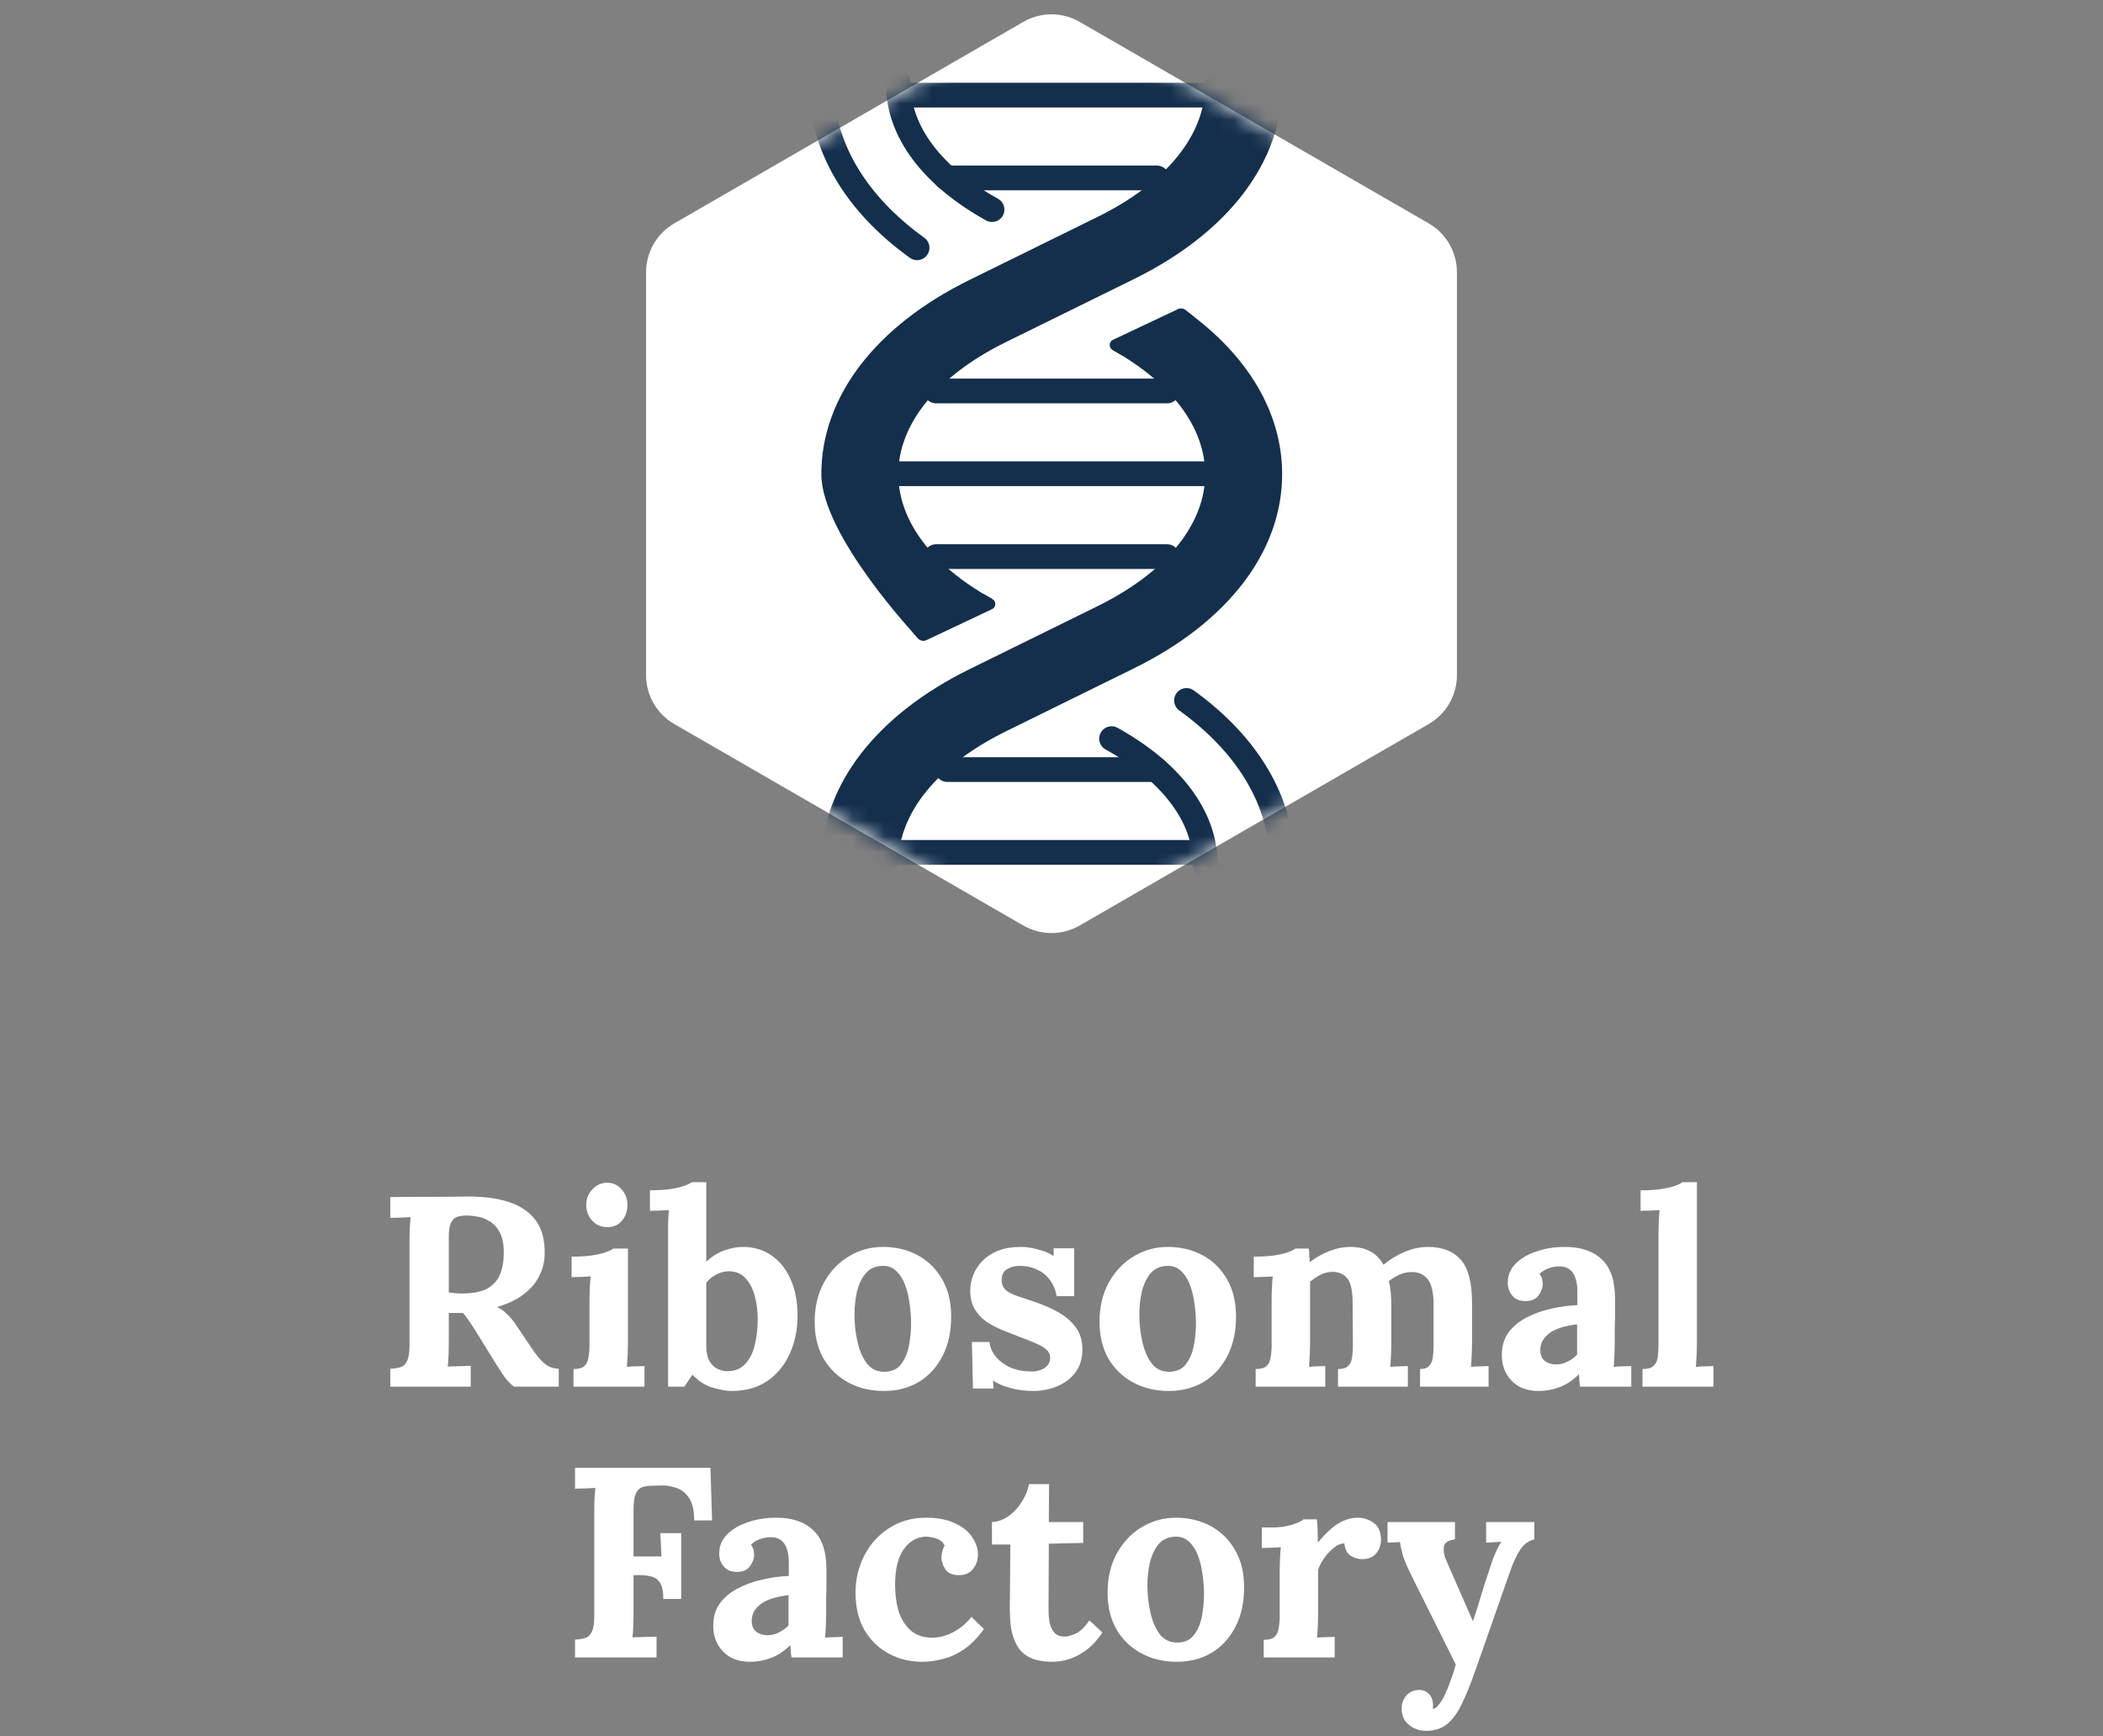
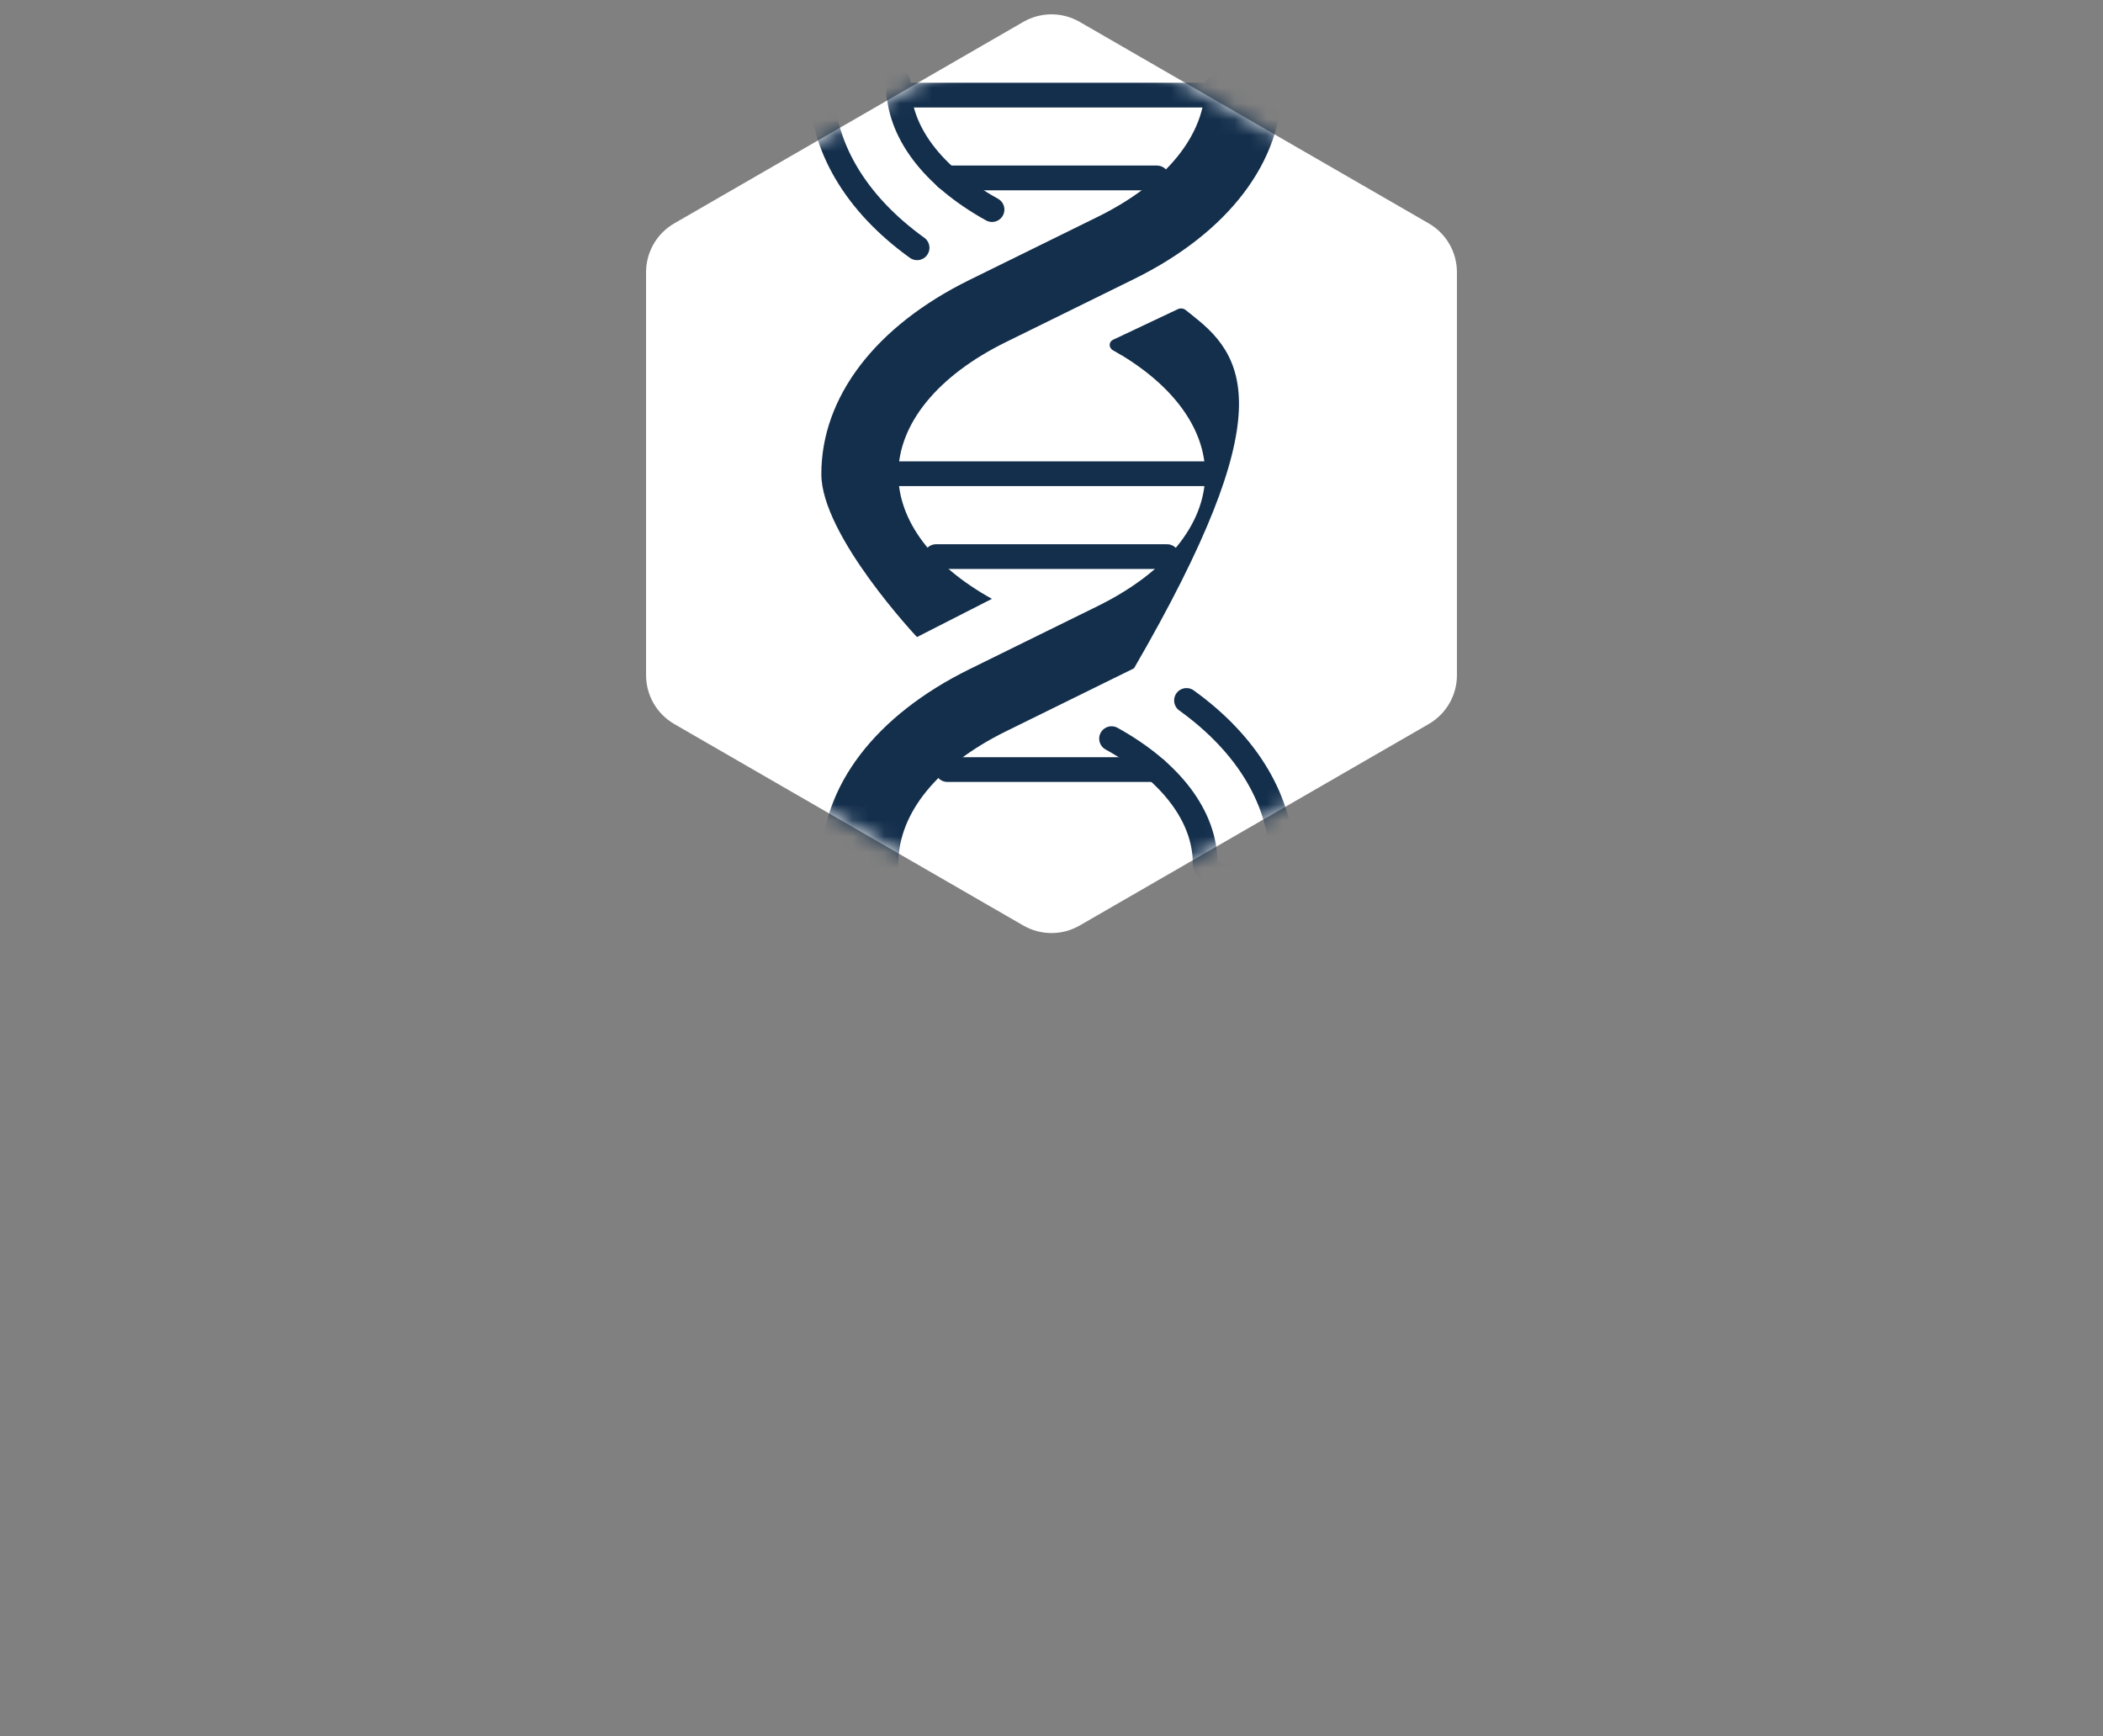
<svg xmlns="http://www.w3.org/2000/svg" width="132" height="109" viewBox="0 0 132 109" fill="none">
  <rect x="0" y="0" width="132" height="109" fill="#808080" stroke="none" />
-   <path d="M24.497 87.048V85.926C24.758 85.915 24.973 85.881 25.143 85.824C25.324 85.767 25.46 85.637 25.551 85.433C25.653 85.229 25.704 84.9 25.704 84.447V77.936C25.704 77.63 25.71 77.335 25.721 77.052C25.744 76.769 25.761 76.553 25.772 76.406C25.591 76.417 25.364 76.429 25.092 76.44C24.82 76.44 24.622 76.446 24.497 76.457V75.148C25.302 75.137 26.106 75.131 26.911 75.131C27.716 75.131 28.52 75.125 29.325 75.114C30.322 75.103 31.189 75.216 31.926 75.454C32.663 75.692 33.229 76.077 33.626 76.61C34.023 77.143 34.21 77.862 34.187 78.769C34.176 79.245 34.057 79.698 33.83 80.129C33.615 80.56 33.286 80.939 32.844 81.268C32.413 81.597 31.864 81.857 31.195 82.05C31.41 82.141 31.62 82.288 31.824 82.492C32.039 82.696 32.221 82.911 32.368 83.138L33.167 84.328C33.416 84.713 33.637 85.019 33.83 85.246C34.023 85.473 34.215 85.643 34.408 85.756C34.601 85.858 34.822 85.915 35.071 85.926V87.048H32.266C32.062 86.901 31.858 86.691 31.654 86.419C31.461 86.136 31.252 85.813 31.025 85.45L29.767 83.41C29.62 83.183 29.489 82.991 29.376 82.832C29.274 82.673 29.166 82.537 29.053 82.424C28.872 82.424 28.719 82.424 28.594 82.424C28.469 82.424 28.328 82.424 28.169 82.424V84.243C28.169 84.56 28.163 84.861 28.152 85.144C28.141 85.427 28.124 85.643 28.101 85.79C28.226 85.779 28.384 85.773 28.577 85.773C28.77 85.762 28.957 85.756 29.138 85.756C29.331 85.745 29.467 85.739 29.546 85.739V87.048H24.497ZM28.985 81.2C29.62 81.2 30.13 81.109 30.515 80.928C30.9 80.735 31.178 80.452 31.348 80.078C31.529 79.693 31.62 79.211 31.62 78.633C31.62 78.089 31.535 77.664 31.365 77.358C31.195 77.041 30.98 76.808 30.719 76.661C30.47 76.502 30.215 76.406 29.954 76.372C29.693 76.327 29.478 76.304 29.308 76.304C29.07 76.304 28.866 76.332 28.696 76.389C28.526 76.446 28.396 76.57 28.305 76.763C28.214 76.956 28.169 77.25 28.169 77.647V81.132C28.294 81.143 28.424 81.16 28.56 81.183C28.696 81.194 28.838 81.2 28.985 81.2ZM35.998 85.943C36.316 85.943 36.542 85.881 36.678 85.756C36.814 85.631 36.899 85.456 36.933 85.229C36.979 84.991 37.001 84.725 37.001 84.43V81.608C37.001 81.404 37.007 81.172 37.018 80.911C37.03 80.639 37.047 80.378 37.069 80.129C36.888 80.14 36.673 80.152 36.423 80.163C36.185 80.163 36.004 80.169 35.879 80.18V78.888C36.401 78.888 36.843 78.86 37.205 78.803C37.568 78.746 37.851 78.678 38.055 78.599C38.271 78.52 38.418 78.446 38.497 78.378H39.415V84.311C39.415 84.47 39.41 84.696 39.398 84.991C39.387 85.274 39.37 85.546 39.347 85.807C39.529 85.784 39.727 85.773 39.942 85.773C40.169 85.762 40.339 85.756 40.452 85.756V87.048H35.998V85.943ZM38.123 77.035C37.738 77.035 37.421 76.899 37.171 76.627C36.922 76.355 36.797 76.026 36.797 75.641C36.797 75.256 36.928 74.927 37.188 74.655C37.449 74.383 37.755 74.247 38.106 74.247C38.469 74.247 38.769 74.383 39.007 74.655C39.257 74.927 39.381 75.256 39.381 75.641C39.381 76.026 39.268 76.355 39.041 76.627C38.815 76.899 38.509 77.035 38.123 77.035ZM41.934 77.443C41.934 77.239 41.934 77.007 41.934 76.746C41.945 76.474 41.962 76.213 41.985 75.964C41.803 75.975 41.588 75.987 41.339 75.998C41.101 75.998 40.919 76.004 40.795 76.015V74.723C41.328 74.723 41.77 74.695 42.121 74.638C42.483 74.581 42.767 74.513 42.971 74.434C43.186 74.355 43.334 74.281 43.413 74.213H44.331V79.194C44.716 78.854 45.107 78.616 45.504 78.48C45.901 78.344 46.275 78.276 46.626 78.276C47.306 78.276 47.901 78.452 48.411 78.803C48.932 79.154 49.334 79.653 49.618 80.299C49.913 80.945 50.06 81.704 50.06 82.577C50.06 83.484 49.89 84.3 49.55 85.025C49.221 85.739 48.751 86.3 48.139 86.708C47.527 87.116 46.79 87.32 45.929 87.32C45.623 87.32 45.232 87.252 44.756 87.116C44.291 86.991 43.861 86.719 43.464 86.3L42.954 87.048H41.934V77.443ZM44.331 84.498C44.331 84.883 44.393 85.189 44.518 85.416C44.642 85.643 44.801 85.807 44.994 85.909C45.187 86.011 45.379 86.068 45.572 86.079C46.082 86.09 46.478 85.943 46.762 85.637C47.056 85.331 47.261 84.929 47.374 84.43C47.498 83.92 47.561 83.387 47.561 82.832C47.561 82.311 47.498 81.818 47.374 81.353C47.249 80.888 47.051 80.514 46.779 80.231C46.507 79.936 46.15 79.795 45.708 79.806C45.425 79.817 45.164 79.891 44.926 80.027C44.688 80.152 44.489 80.322 44.331 80.537V84.498ZM55.47 87.32C54.654 87.32 53.917 87.144 53.26 86.793C52.603 86.442 52.081 85.943 51.696 85.297C51.322 84.64 51.135 83.869 51.135 82.985C51.135 82.044 51.328 81.223 51.713 80.52C52.11 79.806 52.631 79.256 53.277 78.871C53.934 78.474 54.648 78.276 55.419 78.276C56.235 78.276 56.966 78.452 57.612 78.803C58.258 79.154 58.768 79.659 59.142 80.316C59.516 80.962 59.703 81.738 59.703 82.645C59.703 83.597 59.522 84.424 59.159 85.127C58.796 85.83 58.298 86.374 57.663 86.759C57.028 87.133 56.297 87.32 55.47 87.32ZM55.538 86.113C55.991 86.102 56.331 85.943 56.558 85.637C56.796 85.331 56.96 84.946 57.051 84.481C57.142 84.016 57.187 83.546 57.187 83.07C57.187 82.651 57.153 82.226 57.085 81.795C57.028 81.364 56.932 80.973 56.796 80.622C56.66 80.271 56.473 79.987 56.235 79.772C56.008 79.557 55.725 79.455 55.385 79.466C54.943 79.477 54.592 79.636 54.331 79.942C54.082 80.248 53.9 80.633 53.787 81.098C53.685 81.551 53.634 82.027 53.634 82.526C53.634 83.104 53.696 83.671 53.821 84.226C53.946 84.781 54.144 85.24 54.416 85.603C54.699 85.954 55.073 86.124 55.538 86.113ZM64.844 87.32C64.356 87.32 63.88 87.258 63.416 87.133C62.951 87.008 62.589 86.85 62.328 86.657L62.362 87.167H61.07L61.002 84.243H62.107C62.141 84.583 62.277 84.895 62.515 85.178C62.753 85.461 63.065 85.688 63.45 85.858C63.835 86.017 64.266 86.096 64.742 86.096C64.934 86.096 65.116 86.068 65.286 86.011C65.467 85.954 65.615 85.864 65.728 85.739C65.853 85.603 65.915 85.439 65.915 85.246C65.915 85.031 65.835 84.855 65.677 84.719C65.529 84.583 65.308 84.453 65.014 84.328C64.731 84.203 64.374 84.062 63.943 83.903C63.592 83.767 63.234 83.625 62.872 83.478C62.52 83.331 62.192 83.155 61.886 82.951C61.591 82.736 61.353 82.475 61.172 82.169C60.99 81.852 60.9 81.466 60.9 81.013C60.9 80.684 60.962 80.361 61.087 80.044C61.212 79.715 61.404 79.421 61.665 79.16C61.925 78.888 62.254 78.673 62.651 78.514C63.059 78.355 63.541 78.276 64.096 78.276C64.402 78.276 64.748 78.327 65.133 78.429C65.529 78.52 65.864 78.661 66.136 78.854V78.361H67.428V81.37H66.323C66.255 80.973 66.113 80.633 65.898 80.35C65.694 80.067 65.427 79.851 65.099 79.704C64.77 79.545 64.402 79.466 63.994 79.466C63.711 79.466 63.45 79.534 63.212 79.67C62.985 79.806 62.872 80.038 62.872 80.367C62.872 80.628 62.962 80.837 63.144 80.996C63.325 81.143 63.575 81.268 63.892 81.37C64.209 81.472 64.561 81.591 64.946 81.727C65.524 81.92 66.034 82.146 66.476 82.407C66.929 82.668 67.286 82.985 67.547 83.359C67.808 83.722 67.938 84.169 67.938 84.702C67.938 85.291 67.79 85.779 67.496 86.164C67.201 86.549 66.816 86.838 66.34 87.031C65.875 87.224 65.376 87.32 64.844 87.32ZM73.35 87.32C72.534 87.32 71.797 87.144 71.14 86.793C70.483 86.442 69.961 85.943 69.576 85.297C69.202 84.64 69.015 83.869 69.015 82.985C69.015 82.044 69.207 81.223 69.593 80.52C69.99 79.806 70.511 79.256 71.157 78.871C71.814 78.474 72.528 78.276 73.299 78.276C74.115 78.276 74.846 78.452 75.492 78.803C76.138 79.154 76.648 79.659 77.022 80.316C77.396 80.962 77.583 81.738 77.583 82.645C77.583 83.597 77.401 84.424 77.039 85.127C76.676 85.83 76.177 86.374 75.543 86.759C74.908 87.133 74.177 87.32 73.35 87.32ZM73.418 86.113C73.871 86.102 74.211 85.943 74.438 85.637C74.676 85.331 74.84 84.946 74.931 84.481C75.022 84.016 75.067 83.546 75.067 83.07C75.067 82.651 75.033 82.226 74.965 81.795C74.908 81.364 74.812 80.973 74.676 80.622C74.54 80.271 74.353 79.987 74.115 79.772C73.888 79.557 73.605 79.455 73.265 79.466C72.823 79.477 72.472 79.636 72.211 79.942C71.962 80.248 71.78 80.633 71.667 81.098C71.565 81.551 71.514 82.027 71.514 82.526C71.514 83.104 71.576 83.671 71.701 84.226C71.826 84.781 72.024 85.24 72.296 85.603C72.579 85.954 72.953 86.124 73.418 86.113ZM78.814 87.048V85.943C79.131 85.943 79.358 85.881 79.494 85.756C79.63 85.631 79.715 85.456 79.749 85.229C79.794 84.991 79.817 84.725 79.817 84.43V81.574C79.817 81.37 79.822 81.143 79.834 80.894C79.845 80.633 79.862 80.378 79.885 80.129C79.703 80.14 79.488 80.152 79.239 80.163C79.001 80.163 78.819 80.169 78.695 80.18V78.888C79.216 78.888 79.658 78.86 80.021 78.803C80.383 78.746 80.667 78.678 80.871 78.599C81.086 78.52 81.233 78.446 81.313 78.378H82.146C82.168 78.491 82.18 78.633 82.18 78.803C82.191 78.973 82.202 79.115 82.214 79.228C82.599 78.933 83.013 78.701 83.455 78.531C83.908 78.361 84.333 78.276 84.73 78.276C85.251 78.276 85.682 78.372 86.022 78.565C86.362 78.746 86.634 79.024 86.838 79.398C87.246 79.058 87.693 78.786 88.181 78.582C88.679 78.378 89.155 78.276 89.609 78.276C90.527 78.276 91.218 78.542 91.683 79.075C92.159 79.596 92.397 80.509 92.397 81.812V84.311C92.397 84.47 92.391 84.696 92.38 84.991C92.368 85.274 92.351 85.546 92.329 85.807C92.51 85.784 92.708 85.773 92.924 85.773C93.15 85.762 93.32 85.756 93.434 85.756V87.048H89.133V85.943C89.393 85.943 89.58 85.881 89.694 85.756C89.818 85.631 89.898 85.456 89.932 85.229C89.966 84.991 89.983 84.725 89.983 84.43V81.829C89.971 81.092 89.847 80.582 89.609 80.299C89.382 80.016 89.076 79.868 88.691 79.857C88.396 79.846 88.118 79.897 87.858 80.01C87.608 80.123 87.382 80.259 87.178 80.418C87.234 80.645 87.274 80.894 87.297 81.166C87.319 81.438 87.331 81.727 87.331 82.033C87.331 82.418 87.331 82.798 87.331 83.172C87.331 83.546 87.331 83.926 87.331 84.311C87.331 84.47 87.325 84.696 87.314 84.991C87.302 85.274 87.285 85.546 87.263 85.807C87.444 85.784 87.642 85.773 87.858 85.773C88.073 85.762 88.243 85.756 88.368 85.756V87.048H83.982V85.943C84.276 85.943 84.486 85.881 84.611 85.756C84.747 85.631 84.832 85.456 84.866 85.229C84.9 84.991 84.917 84.725 84.917 84.43L84.9 81.778C84.9 81.041 84.792 80.537 84.577 80.265C84.361 79.993 84.061 79.851 83.676 79.84C83.392 79.84 83.126 79.902 82.877 80.027C82.639 80.152 82.423 80.299 82.231 80.469C82.231 80.616 82.231 80.758 82.231 80.894C82.231 81.03 82.231 81.172 82.231 81.319V84.311C82.231 84.47 82.225 84.696 82.214 84.991C82.202 85.274 82.185 85.546 82.163 85.807C82.344 85.784 82.531 85.773 82.724 85.773C82.916 85.762 83.069 85.756 83.183 85.756V87.048H78.814ZM99.178 87.048C99.156 86.889 99.139 86.759 99.127 86.657C99.127 86.544 99.122 86.413 99.11 86.266C98.725 86.651 98.317 86.923 97.886 87.082C97.456 87.241 97.019 87.32 96.577 87.32C95.852 87.32 95.285 87.105 94.877 86.674C94.469 86.243 94.265 85.705 94.265 85.059C94.265 84.515 94.401 84.05 94.673 83.665C94.957 83.28 95.325 82.968 95.778 82.73C96.243 82.481 96.753 82.294 97.308 82.169C97.875 82.033 98.442 81.954 99.008 81.931V81.047C99.008 80.752 98.969 80.486 98.889 80.248C98.821 80.01 98.697 79.823 98.515 79.687C98.345 79.551 98.102 79.489 97.784 79.5C97.569 79.511 97.359 79.557 97.155 79.636C96.951 79.715 96.776 79.829 96.628 79.976C96.719 80.078 96.776 80.191 96.798 80.316C96.821 80.429 96.832 80.531 96.832 80.622C96.832 80.849 96.742 81.087 96.56 81.336C96.379 81.574 96.09 81.687 95.693 81.676C95.353 81.665 95.093 81.546 94.911 81.319C94.73 81.092 94.639 80.826 94.639 80.52C94.639 80.067 94.798 79.676 95.115 79.347C95.444 79.007 95.88 78.746 96.424 78.565C96.968 78.372 97.569 78.276 98.226 78.276C99.224 78.276 99.994 78.537 100.538 79.058C101.094 79.568 101.371 80.39 101.371 81.523C101.371 81.908 101.371 82.237 101.371 82.509C101.371 82.781 101.366 83.053 101.354 83.325C101.354 83.597 101.354 83.926 101.354 84.311C101.354 84.47 101.349 84.696 101.337 84.991C101.326 85.274 101.309 85.546 101.286 85.807C101.479 85.784 101.683 85.773 101.898 85.773C102.114 85.762 102.278 85.756 102.391 85.756V87.048H99.178ZM98.991 83.138C98.674 83.172 98.374 83.229 98.09 83.308C97.807 83.387 97.558 83.495 97.342 83.631C97.138 83.767 96.974 83.931 96.849 84.124C96.736 84.317 96.679 84.532 96.679 84.77C96.691 85.087 96.793 85.314 96.985 85.45C97.178 85.586 97.399 85.654 97.648 85.654C97.909 85.654 98.153 85.597 98.379 85.484C98.606 85.371 98.81 85.223 98.991 85.042C98.991 84.929 98.991 84.821 98.991 84.719C98.991 84.606 98.991 84.492 98.991 84.379C98.991 84.175 98.991 83.971 98.991 83.767C98.991 83.552 98.991 83.342 98.991 83.138ZM103.095 85.943C103.413 85.943 103.639 85.881 103.775 85.756C103.923 85.631 104.013 85.456 104.047 85.229C104.081 84.991 104.098 84.725 104.098 84.43V77.443C104.098 77.239 104.104 77.007 104.115 76.746C104.127 76.474 104.144 76.213 104.166 75.964C103.985 75.975 103.77 75.987 103.52 75.998C103.282 75.998 103.101 76.004 102.976 76.015V74.723C103.509 74.723 103.951 74.695 104.302 74.638C104.665 74.581 104.948 74.513 105.152 74.434C105.368 74.355 105.515 74.281 105.594 74.213H106.512V84.311C106.512 84.47 106.507 84.696 106.495 84.991C106.484 85.274 106.467 85.546 106.444 85.807C106.637 85.784 106.841 85.773 107.056 85.773C107.272 85.762 107.436 85.756 107.549 85.756V87.048H103.095V85.943ZM36.093 104.048V102.926C36.354 102.915 36.569 102.881 36.739 102.824C36.92 102.767 37.056 102.637 37.147 102.433C37.249 102.229 37.3 101.9 37.3 101.447V94.936C37.3 94.63 37.306 94.335 37.317 94.052C37.34 93.769 37.357 93.553 37.368 93.406C37.187 93.417 36.96 93.429 36.688 93.44C36.416 93.44 36.218 93.446 36.093 93.457V92.148H44.593L44.695 95.446H43.573C43.573 94.823 43.465 94.352 43.25 94.035C43.035 93.718 42.769 93.508 42.451 93.406C42.134 93.293 41.822 93.242 41.516 93.253L40.904 93.27C40.666 93.27 40.462 93.304 40.292 93.372C40.122 93.429 39.992 93.565 39.901 93.78C39.81 93.984 39.765 94.307 39.765 94.749V97.707H41.516L41.448 96.245H42.757V100.376H41.635C41.635 99.9 41.562 99.554 41.414 99.339C41.267 99.124 41.063 98.993 40.802 98.948C40.553 98.891 40.275 98.869 39.969 98.88H39.765V101.26C39.765 101.566 39.76 101.861 39.748 102.144C39.737 102.427 39.72 102.643 39.697 102.79C39.822 102.779 39.986 102.773 40.19 102.773C40.394 102.762 40.593 102.756 40.785 102.756C40.989 102.745 41.131 102.739 41.21 102.739V104.048H36.093ZM49.681 104.048C49.658 103.889 49.641 103.759 49.63 103.657C49.63 103.544 49.624 103.413 49.613 103.266C49.227 103.651 48.819 103.923 48.389 104.082C47.958 104.241 47.522 104.32 47.08 104.32C46.355 104.32 45.788 104.105 45.38 103.674C44.972 103.243 44.768 102.705 44.768 102.059C44.768 101.515 44.904 101.05 45.176 100.665C45.459 100.28 45.828 99.968 46.281 99.73C46.745 99.481 47.255 99.294 47.811 99.169C48.377 99.033 48.944 98.954 49.511 98.931V98.047C49.511 97.752 49.471 97.486 49.392 97.248C49.324 97.01 49.199 96.823 49.018 96.687C48.848 96.551 48.604 96.489 48.287 96.5C48.072 96.511 47.862 96.557 47.658 96.636C47.454 96.715 47.278 96.829 47.131 96.976C47.221 97.078 47.278 97.191 47.301 97.316C47.324 97.429 47.335 97.531 47.335 97.622C47.335 97.849 47.244 98.087 47.063 98.336C46.882 98.574 46.593 98.687 46.196 98.676C45.856 98.665 45.595 98.546 45.414 98.319C45.233 98.092 45.142 97.826 45.142 97.52C45.142 97.067 45.3 96.676 45.618 96.347C45.947 96.007 46.383 95.746 46.927 95.565C47.471 95.372 48.072 95.276 48.729 95.276C49.726 95.276 50.497 95.537 51.041 96.058C51.596 96.568 51.874 97.39 51.874 98.523C51.874 98.908 51.874 99.237 51.874 99.509C51.874 99.781 51.868 100.053 51.857 100.325C51.857 100.597 51.857 100.926 51.857 101.311C51.857 101.47 51.851 101.696 51.84 101.991C51.828 102.274 51.812 102.546 51.789 102.807C51.981 102.784 52.185 102.773 52.401 102.773C52.616 102.762 52.781 102.756 52.894 102.756V104.048H49.681ZM49.494 100.138C49.176 100.172 48.876 100.229 48.593 100.308C48.309 100.387 48.06 100.495 47.845 100.631C47.641 100.767 47.477 100.931 47.352 101.124C47.239 101.317 47.182 101.532 47.182 101.77C47.193 102.087 47.295 102.314 47.488 102.45C47.681 102.586 47.901 102.654 48.151 102.654C48.411 102.654 48.655 102.597 48.882 102.484C49.108 102.371 49.312 102.223 49.494 102.042C49.494 101.929 49.494 101.821 49.494 101.719C49.494 101.606 49.494 101.492 49.494 101.379C49.494 101.175 49.494 100.971 49.494 100.767C49.494 100.552 49.494 100.342 49.494 100.138ZM57.882 104.32C57.123 104.32 56.425 104.15 55.791 103.81C55.156 103.47 54.646 102.977 54.261 102.331C53.887 101.685 53.7 100.903 53.7 99.985C53.7 99.339 53.807 98.733 54.023 98.166C54.238 97.599 54.538 97.101 54.924 96.67C55.321 96.239 55.785 95.899 56.318 95.65C56.862 95.401 57.462 95.276 58.12 95.276C58.845 95.276 59.446 95.389 59.922 95.616C60.409 95.831 60.772 96.12 61.01 96.483C61.259 96.834 61.384 97.208 61.384 97.605C61.384 97.934 61.282 98.228 61.078 98.489C60.885 98.738 60.608 98.869 60.245 98.88C59.814 98.891 59.514 98.772 59.344 98.523C59.174 98.262 59.089 98.013 59.089 97.775C59.089 97.673 59.106 97.554 59.14 97.418C59.174 97.271 59.225 97.14 59.293 97.027C59.214 96.857 59.094 96.732 58.936 96.653C58.777 96.574 58.613 96.523 58.443 96.5C58.284 96.466 58.154 96.455 58.052 96.466C57.508 96.5 57.06 96.772 56.709 97.282C56.358 97.792 56.182 98.529 56.182 99.492C56.182 100.059 56.25 100.591 56.386 101.09C56.533 101.577 56.771 101.98 57.1 102.297C57.428 102.614 57.87 102.784 58.426 102.807C58.902 102.818 59.367 102.705 59.82 102.467C60.273 102.229 60.658 101.906 60.976 101.498L61.758 102.263C61.35 102.83 60.925 103.26 60.483 103.555C60.041 103.85 59.599 104.048 59.157 104.15C58.726 104.263 58.301 104.32 57.882 104.32ZM66.035 104.32C65.695 104.32 65.366 104.28 65.049 104.201C64.731 104.122 64.448 103.974 64.199 103.759C63.949 103.532 63.751 103.204 63.604 102.773C63.456 102.342 63.383 101.77 63.383 101.056L63.417 96.959H62.261V95.548C62.612 95.537 62.952 95.418 63.281 95.191C63.609 94.964 63.887 94.67 64.114 94.307C64.352 93.944 64.51 93.565 64.59 93.168H65.848L65.831 95.548H67.99V96.857L65.831 96.908L65.814 101.09C65.814 101.351 65.836 101.611 65.882 101.872C65.938 102.121 66.04 102.331 66.188 102.501C66.335 102.66 66.55 102.739 66.834 102.739C66.992 102.739 67.208 102.682 67.48 102.569C67.763 102.456 68.063 102.172 68.381 101.719L69.197 102.484C68.891 102.937 68.573 103.289 68.245 103.538C67.916 103.787 67.599 103.969 67.293 104.082C66.998 104.195 66.737 104.263 66.511 104.286C66.284 104.309 66.125 104.32 66.035 104.32ZM73.856 104.32C73.04 104.32 72.303 104.144 71.646 103.793C70.989 103.442 70.468 102.943 70.082 102.297C69.708 101.64 69.521 100.869 69.521 99.985C69.521 99.044 69.714 98.223 70.099 97.52C70.496 96.806 71.017 96.256 71.663 95.871C72.32 95.474 73.034 95.276 73.805 95.276C74.621 95.276 75.352 95.452 75.998 95.803C76.644 96.154 77.154 96.659 77.528 97.316C77.902 97.962 78.089 98.738 78.089 99.645C78.089 100.597 77.908 101.424 77.545 102.127C77.183 102.83 76.684 103.374 76.049 103.759C75.415 104.133 74.683 104.32 73.856 104.32ZM73.924 103.113C74.377 103.102 74.718 102.943 74.944 102.637C75.182 102.331 75.347 101.946 75.437 101.481C75.528 101.016 75.573 100.546 75.573 100.07C75.573 99.651 75.539 99.226 75.471 98.795C75.415 98.364 75.318 97.973 75.182 97.622C75.046 97.271 74.859 96.987 74.621 96.772C74.394 96.557 74.111 96.455 73.771 96.466C73.329 96.477 72.978 96.636 72.717 96.942C72.468 97.248 72.287 97.633 72.173 98.098C72.071 98.551 72.02 99.027 72.02 99.526C72.02 100.104 72.082 100.671 72.207 101.226C72.332 101.781 72.53 102.24 72.802 102.603C73.085 102.954 73.46 103.124 73.924 103.113ZM79.32 102.943C79.637 102.943 79.864 102.881 80 102.756C80.136 102.631 80.221 102.456 80.255 102.229C80.3 101.991 80.323 101.725 80.323 101.43V98.574C80.323 98.37 80.329 98.143 80.34 97.894C80.351 97.633 80.368 97.378 80.391 97.129C80.21 97.14 79.994 97.152 79.745 97.163C79.507 97.163 79.326 97.169 79.201 97.18V95.888H79.881C80.323 95.888 80.725 95.831 81.088 95.718C81.462 95.605 81.706 95.491 81.819 95.378H82.652C82.675 95.491 82.692 95.707 82.703 96.024C82.714 96.33 82.72 96.602 82.72 96.84C83.026 96.466 83.315 96.166 83.587 95.939C83.859 95.712 84.125 95.548 84.386 95.446C84.658 95.333 84.93 95.276 85.202 95.276C85.599 95.276 85.944 95.389 86.239 95.616C86.534 95.831 86.681 96.188 86.681 96.687C86.681 96.857 86.641 97.038 86.562 97.231C86.483 97.412 86.358 97.565 86.188 97.69C86.018 97.815 85.786 97.877 85.491 97.877C85.264 97.877 85.032 97.809 84.794 97.673C84.556 97.537 84.42 97.276 84.386 96.891C84.159 96.891 83.933 96.987 83.706 97.18C83.479 97.361 83.275 97.582 83.094 97.843C82.924 98.092 82.805 98.325 82.737 98.54V101.311C82.737 101.47 82.731 101.696 82.72 101.991C82.709 102.274 82.692 102.546 82.669 102.807C82.85 102.784 83.049 102.773 83.264 102.773C83.491 102.762 83.661 102.756 83.774 102.756V104.048H79.32V102.943ZM89.523 108.655C89.092 108.655 88.724 108.525 88.418 108.264C88.123 108.015 87.976 107.68 87.976 107.261C87.976 106.955 88.072 106.683 88.265 106.445C88.469 106.218 88.73 106.099 89.047 106.088C89.296 106.077 89.506 106.156 89.676 106.326C89.857 106.507 89.948 106.751 89.948 107.057C89.948 107.091 89.948 107.125 89.948 107.159C89.948 107.193 89.942 107.233 89.931 107.278C89.954 107.278 89.982 107.272 90.016 107.261C90.118 107.227 90.225 107.131 90.339 106.972C90.463 106.825 90.582 106.626 90.696 106.377C90.82 106.116 90.939 105.822 91.053 105.493C91.177 105.176 91.285 104.841 91.376 104.49L88.69 99.101C88.373 98.466 88.163 97.99 88.061 97.673C87.97 97.344 87.908 97.055 87.874 96.806L87.092 96.84V95.548H91.325V96.636C90.906 96.681 90.673 96.84 90.628 97.112C90.594 97.384 90.645 97.667 90.781 97.962L92.447 101.77C92.56 101.475 92.707 101.022 92.889 100.41C93.07 99.787 93.285 99.112 93.535 98.387C93.58 98.24 93.637 98.07 93.705 97.877C93.784 97.673 93.869 97.475 93.96 97.282C94.05 97.078 94.147 96.914 94.249 96.789L93.28 96.84V95.548H96.306V96.636C95.954 96.715 95.66 96.931 95.422 97.282C95.195 97.633 94.991 98.064 94.81 98.574L92.685 104.643C92.368 105.561 92.067 106.315 91.784 106.904C91.501 107.505 91.183 107.947 90.832 108.23C90.481 108.513 90.044 108.655 89.523 108.655Z" fill="white" />
  <path d="M64.229 1.375C65.325 0.742 66.675 0.742 67.77 1.375L89.677 14.023C90.773 14.655 91.448 15.824 91.448 17.089V42.385C91.448 43.65 90.773 44.819 89.677 45.452L67.77 58.099C66.675 58.732 65.325 58.732 64.229 58.099L42.322 45.452C41.227 44.819 40.552 43.65 40.552 42.385V17.089C40.552 15.824 41.227 14.655 42.322 14.023L64.229 1.375Z" fill="white" />
  <mask id="mask0_1662_4200" style="mask-type:alpha" maskUnits="userSpaceOnUse" x="40" y="0" width="52" height="60">
    <path d="M66 0.353L91.448 15.045V44.429L66 59.122L40.552 44.429V15.045L66 0.353Z" fill="#142F4C" />
  </mask>
  <g mask="url(#mask0_1662_4200)">
    <path d="M56.383 29.739H75.641" stroke="#142F4C" stroke-width="1.553" stroke-miterlimit="10" stroke-linecap="round" stroke-linejoin="round" />
    <path d="M58.754 34.942H73.254" stroke="#142F4C" stroke-width="1.553" stroke-miterlimit="10" stroke-linecap="round" stroke-linejoin="round" />
-     <path d="M58.756 24.544H73.256" stroke="#142F4C" stroke-width="1.553" stroke-miterlimit="10" stroke-linecap="round" stroke-linejoin="round" />
-     <path d="M56.433 53.511H75.613" stroke="#142F4C" stroke-width="1.553" stroke-miterlimit="10" stroke-linecap="round" stroke-linejoin="round" />
    <path d="M59.464 48.31H72.562" stroke="#142F4C" stroke-width="1.553" stroke-miterlimit="10" stroke-linecap="round" stroke-linejoin="round" />
    <path d="M56.411 5.972H75.6" stroke="#142F4C" stroke-width="1.553" stroke-miterlimit="10" stroke-linecap="round" stroke-linejoin="round" />
    <path d="M59.405 11.169H72.615" stroke="#142F4C" stroke-width="1.553" stroke-miterlimit="10" stroke-linecap="round" stroke-linejoin="round" />
    <mask id="mask1_1662_4200" style="mask-type:luminance" maskUnits="userSpaceOnUse" x="25" y="-11" width="82" height="82">
      <path d="M66.008 -10.566L25.705 29.737L66.008 70.04L106.311 29.737L66.008 -10.566Z" fill="white" />
    </mask>
    <g mask="url(#mask1_1662_4200)">
      <path d="M62.267 13.157C58.503 11.069 56.375 8.238 56.393 5.29C56.401 4.067 51.569 4.043 51.561 5.266C51.538 9.141 53.685 12.764 57.563 15.555" stroke="#142F4C" stroke-width="1.553" stroke-miterlimit="10" stroke-linecap="round" stroke-linejoin="round" />
-       <path d="M69.77 21.934C73.518 24.012 75.645 26.829 75.645 29.763C75.645 32.919 73.184 35.939 68.894 38.051L60.852 42.009C54.944 44.917 51.555 49.36 51.556 54.199C51.556 55.422 56.388 55.422 56.388 54.199C56.387 51.044 58.848 48.023 63.138 45.911L71.18 41.953C77.089 39.045 80.477 34.602 80.477 29.763C80.477 25.911 78.329 22.31 74.473 19.534" fill="#142F4C" />
+       <path d="M69.77 21.934C73.518 24.012 75.645 26.829 75.645 29.763C75.645 32.919 73.184 35.939 68.894 38.051L60.852 42.009C54.944 44.917 51.555 49.36 51.556 54.199C51.556 55.422 56.388 55.422 56.388 54.199C56.387 51.044 58.848 48.023 63.138 45.911L71.18 41.953C80.477 25.911 78.329 22.31 74.473 19.534" fill="#142F4C" />
      <path d="M57.556 39.992C57.556 39.992 51.553 33.615 51.553 29.763C51.553 24.925 54.942 20.482 60.85 17.574L68.892 13.616C73.201 11.495 75.662 8.461 75.643 5.292C75.635 4.068 80.467 4.048 80.475 5.267C80.504 10.13 77.115 14.595 71.178 17.518L63.136 21.476C58.846 23.587 56.386 26.608 56.385 29.764C56.385 32.697 58.513 35.515 62.26 37.593" fill="#142F4C" />
-       <path d="M57.596 40.06L57.273 39.678L61.709 37.276L62.295 37.61C62.544 37.752 62.531 38.115 62.272 38.238L58.158 40.182C57.965 40.274 57.734 40.224 57.596 40.06Z" fill="#142F4C" />
      <path d="M74.434 19.472L74.957 19.905L70.416 22.297L69.83 21.961C69.582 21.819 69.596 21.456 69.855 21.334L73.931 19.408C74.097 19.33 74.293 19.355 74.434 19.472Z" fill="#142F4C" />
      <path d="M74.474 43.971C78.33 46.746 80.477 50.347 80.477 54.199C80.477 55.422 75.645 55.422 75.645 54.199C75.645 51.265 73.518 48.447 69.77 46.369" stroke="#142F4C" stroke-width="1.553" stroke-miterlimit="10" stroke-linecap="round" stroke-linejoin="round" />
    </g>
  </g>
</svg>